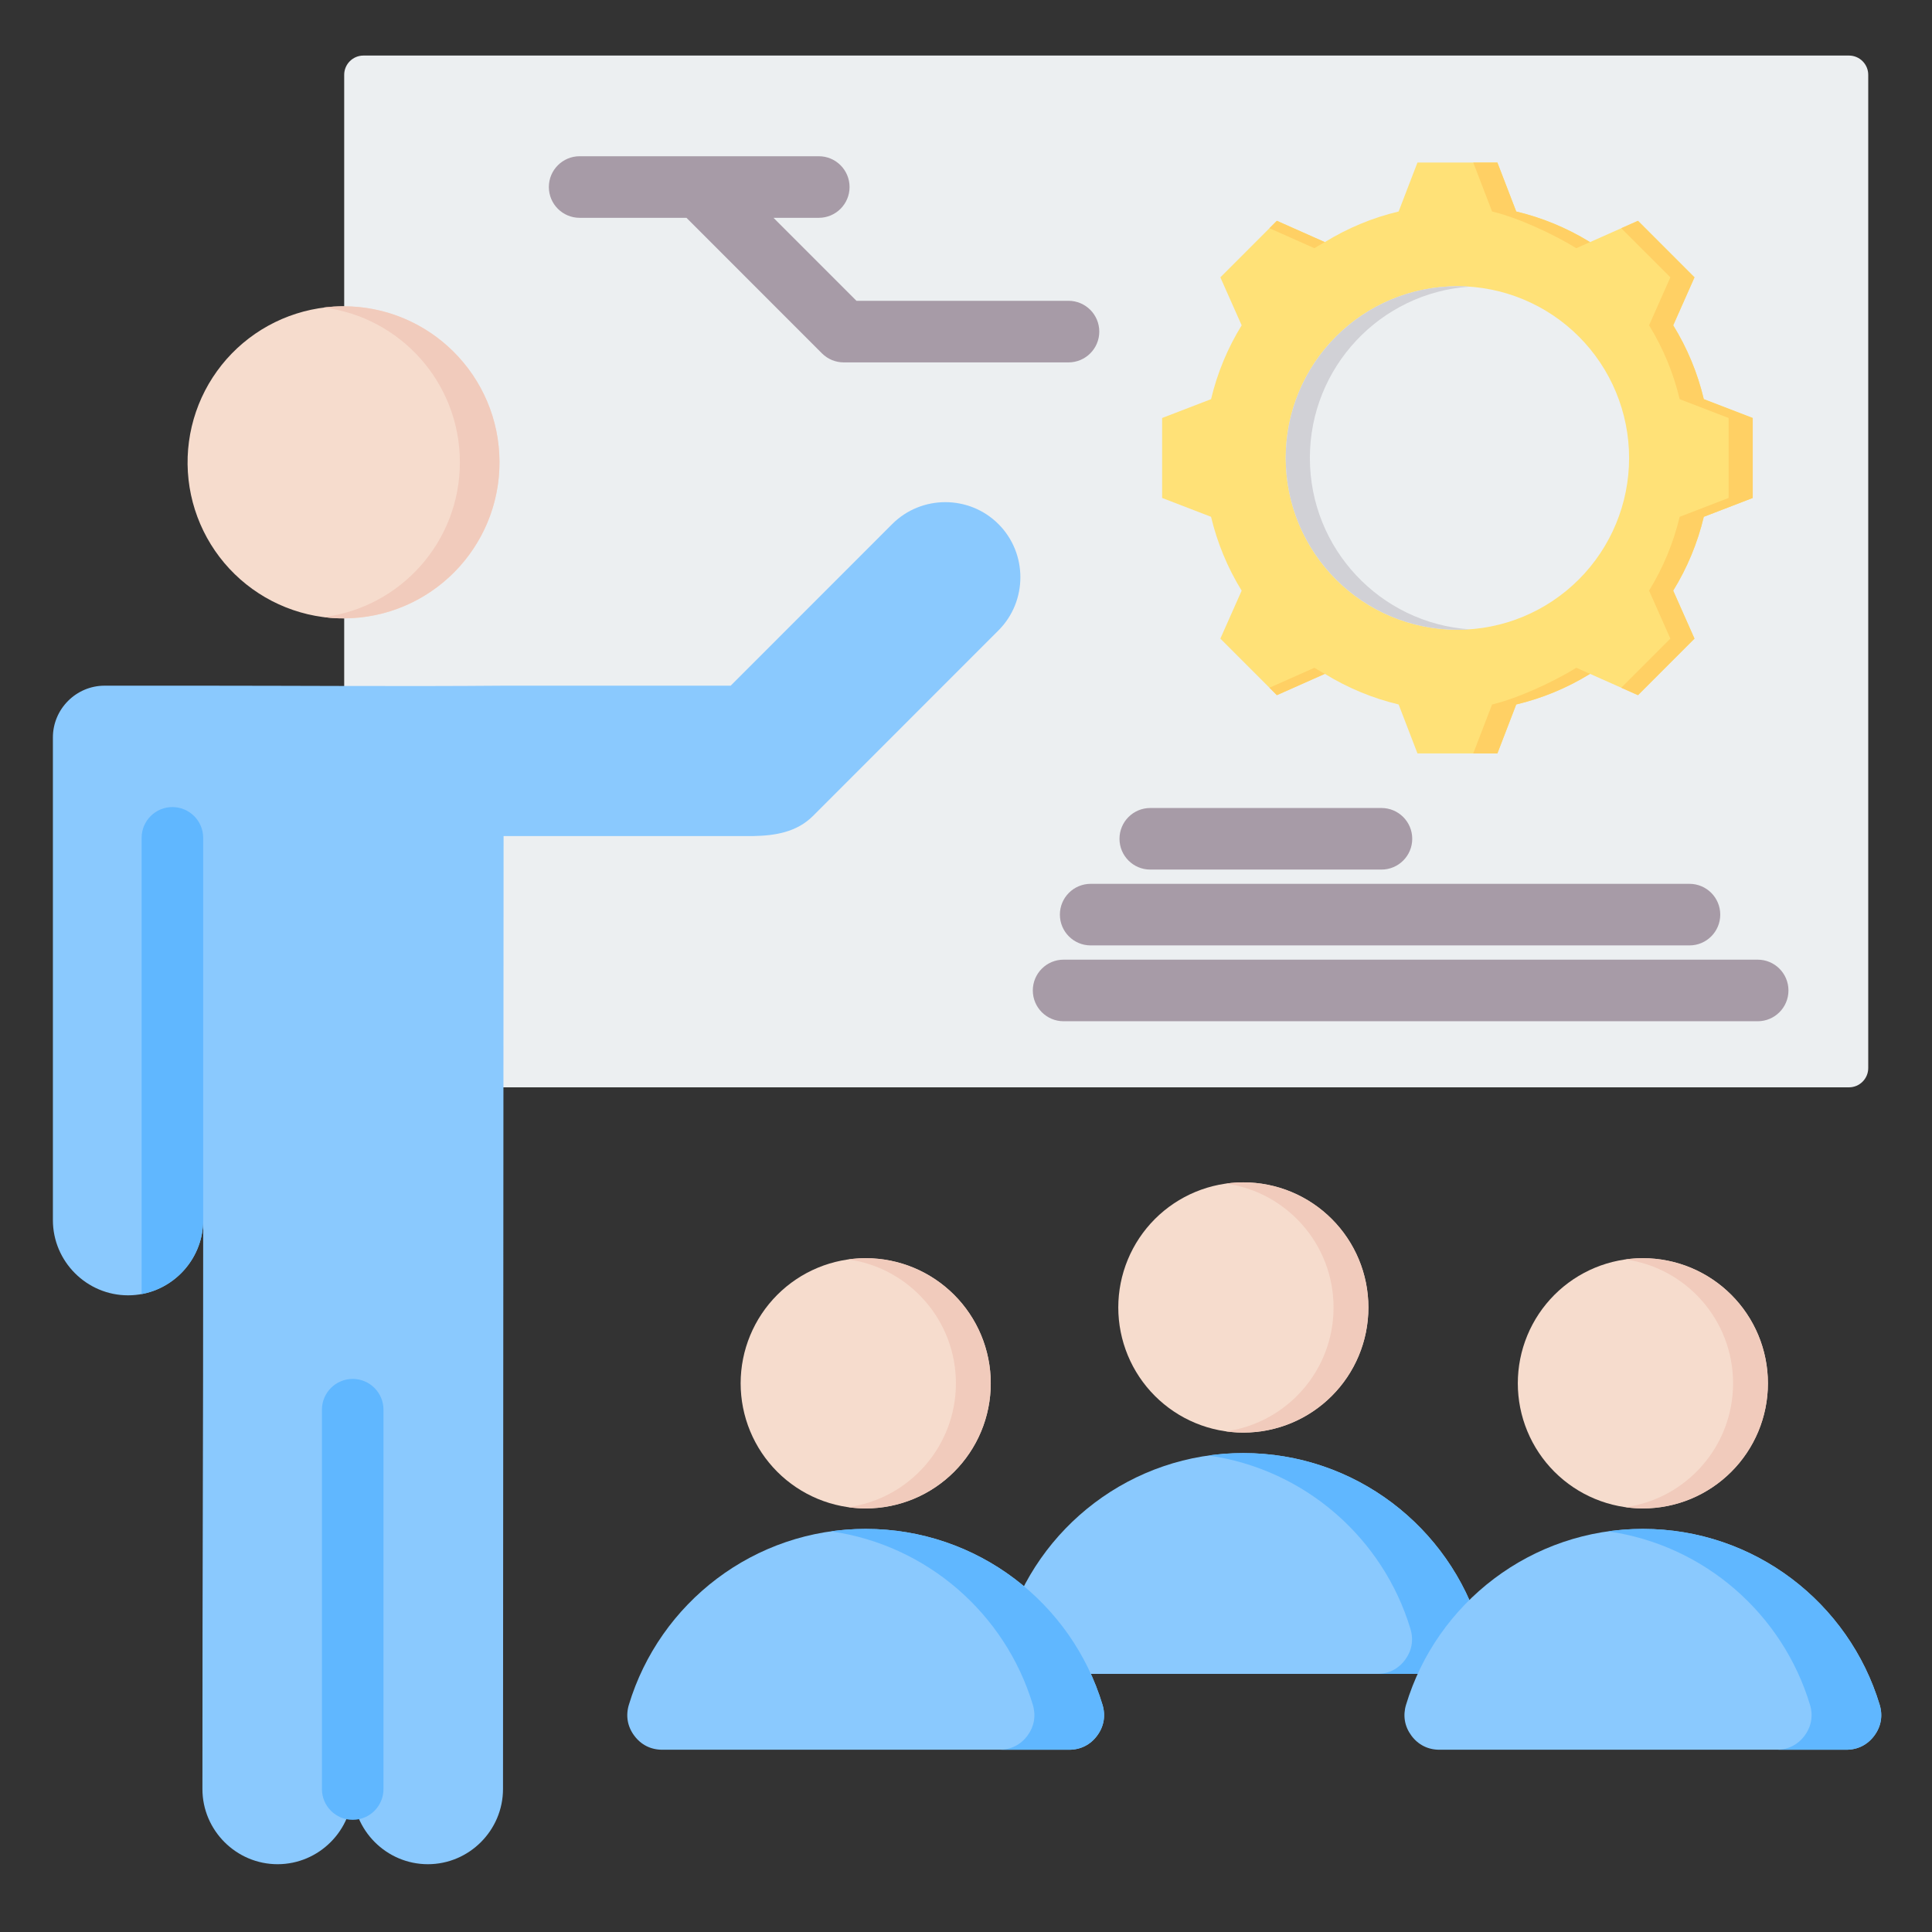
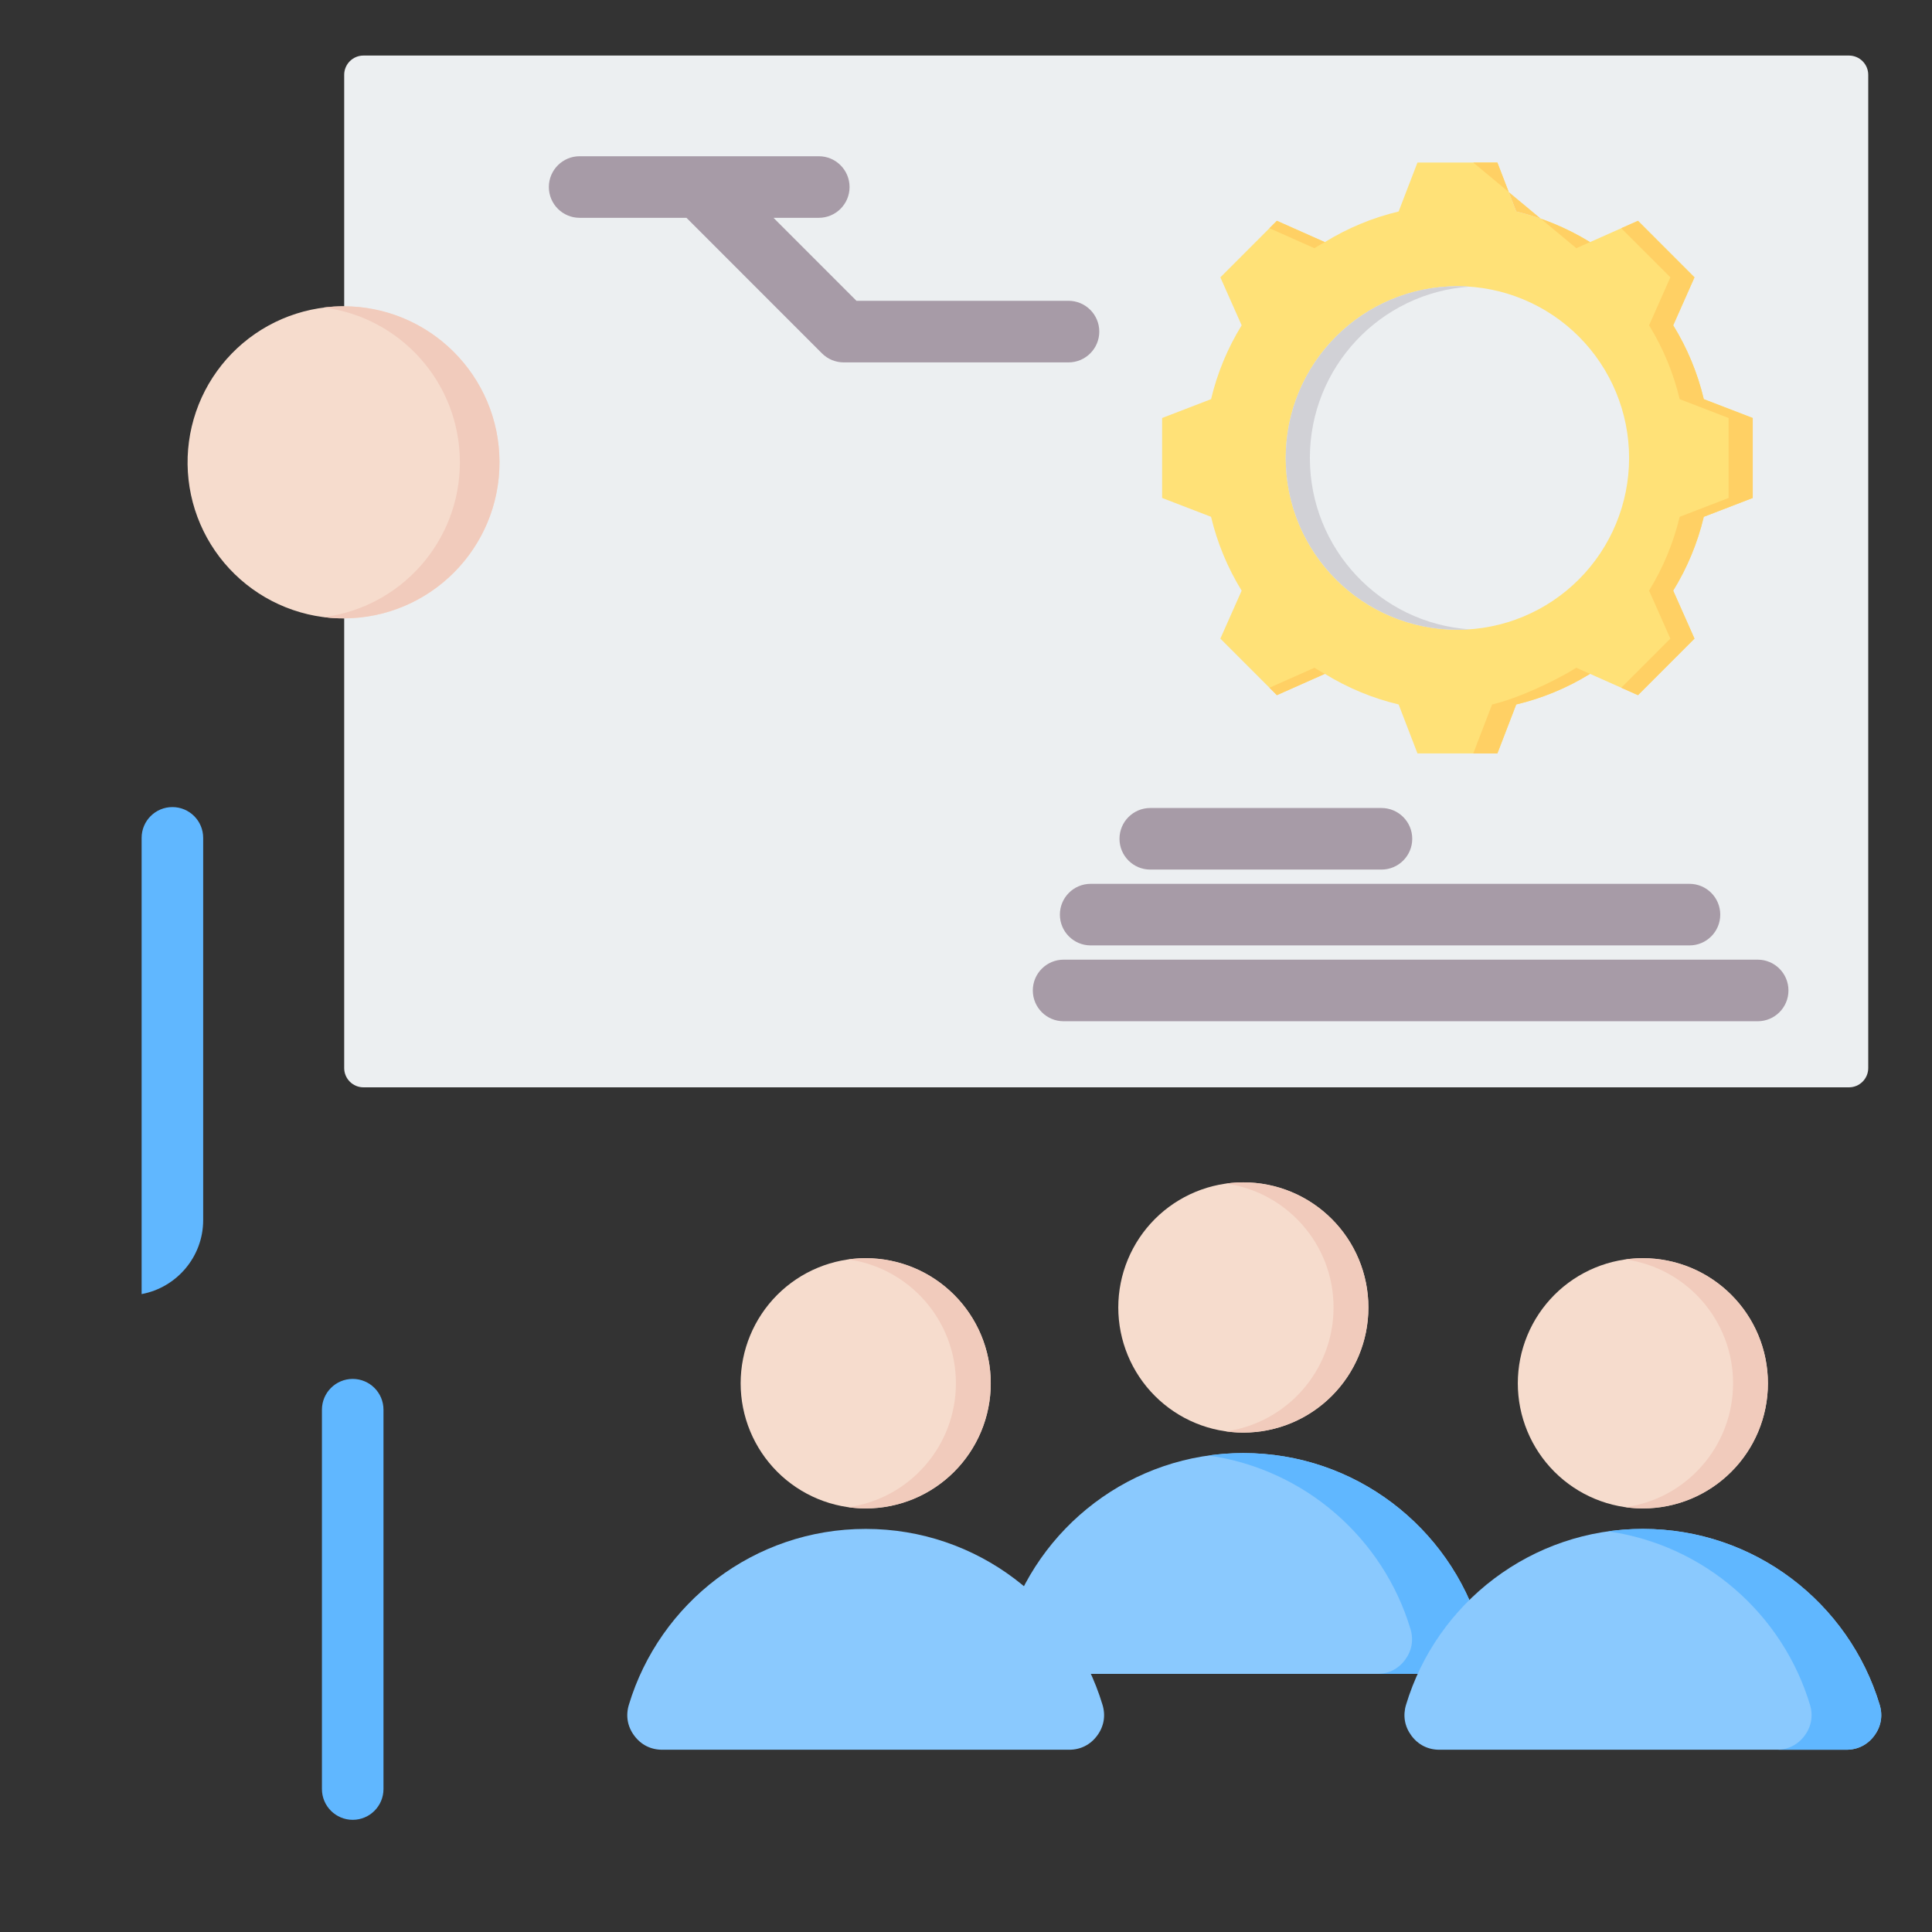
<svg xmlns="http://www.w3.org/2000/svg" width="1080" zoomAndPan="magnify" viewBox="0 0 810 810" height="1080" preserveAspectRatio="xMidYMid meet" version="1.2">
  <rect x="0" y="0" width="810" height="810" fill="#333333" stroke="none" />
  <defs>
    <clipPath id="84653cd646">
      <path d="M 22.23 210 L 428 210 L 428 781.855 L 22.23 781.855 Z M 22.23 210 " />
    </clipPath>
  </defs>
  <g id="75e7009dd2">
    <path style=" stroke:none;fill-rule:evenodd;fill:#eceff1;fill-opacity:1;" d="M 152.367 23.293 L 775.199 23.293 C 779.641 23.293 783.266 26.914 783.266 31.359 L 783.266 447.801 C 783.266 452.242 779.641 455.867 775.199 455.867 L 152.367 455.867 C 147.926 455.867 144.305 452.242 144.305 447.801 L 144.305 31.359 C 144.305 26.914 147.926 23.293 152.367 23.293 Z M 152.367 23.293 " />
    <path style=" stroke:none;fill-rule:evenodd;fill:#a79ba7;fill-opacity:1;" d="M 482.254 364.574 C 475.129 364.574 469.352 358.797 469.352 351.668 C 469.352 344.535 475.129 338.758 482.254 338.758 L 579.184 338.758 C 586.309 338.758 592.086 344.535 592.086 351.668 C 592.086 358.797 586.309 364.574 579.184 364.574 Z M 445.918 428.164 C 438.789 428.164 433.012 422.383 433.012 415.254 C 433.012 408.125 438.789 402.344 445.918 402.344 L 736.918 402.344 C 744.043 402.344 749.82 408.125 749.82 415.254 C 749.82 422.383 744.043 428.164 736.918 428.164 Z M 457.27 396.367 C 450.141 396.367 444.363 390.59 444.363 383.457 C 444.363 376.328 450.141 370.551 457.27 370.551 L 708.32 370.551 C 715.445 370.551 721.223 376.328 721.223 383.457 C 721.223 390.59 715.445 396.367 708.32 396.367 Z M 457.27 396.367 " />
    <path style=" stroke:none;fill-rule:evenodd;fill:#a79ba7;fill-opacity:1;" d="M 324.297 91.32 L 359.07 126.113 L 447.973 126.113 C 455.102 126.113 460.879 131.895 460.879 139.023 C 460.879 146.152 455.102 151.934 447.973 151.934 L 353.727 151.934 C 350.426 151.93 347.125 150.668 344.605 148.148 L 287.805 91.32 L 243.016 91.32 C 235.887 91.32 230.109 85.543 230.109 78.414 C 230.109 71.285 235.887 65.504 243.016 65.504 L 343.281 65.504 C 350.406 65.504 356.184 71.285 356.184 78.414 C 356.184 85.543 350.406 91.32 343.281 91.32 Z M 324.297 91.32 " />
    <path style=" stroke:none;fill-rule:evenodd;fill:#ffe177;fill-opacity:1;" d="M 635.684 88.672 C 646.617 91.273 657.055 95.609 666.625 101.504 L 686.73 92.57 L 710.426 116.277 L 701.5 136.387 C 707.395 145.961 711.727 156.41 714.328 167.348 L 734.84 175.246 L 734.84 208.773 L 714.324 216.676 C 711.723 227.609 707.387 238.055 701.496 247.629 L 710.426 267.742 L 686.73 291.449 L 666.633 282.52 C 657.062 288.418 646.617 292.754 635.684 295.355 L 627.789 315.875 L 594.281 315.875 L 586.383 295.348 C 575.449 292.746 565.012 288.41 555.441 282.516 L 535.34 291.449 L 511.645 267.742 L 520.57 247.637 C 514.676 238.062 510.34 227.613 507.738 216.672 L 487.227 208.773 L 487.227 175.246 L 507.742 167.348 C 510.344 156.41 514.676 145.961 520.57 136.391 L 511.641 116.277 L 535.336 92.57 L 555.441 101.504 C 565.008 95.609 575.449 91.273 586.383 88.672 L 594.277 68.145 L 627.785 68.145 Z M 635.684 88.672 " />
-     <path style=" stroke:none;fill-rule:evenodd;fill:#ffd064;fill-opacity:1;" d="M 555.441 282.52 L 535.34 291.453 L 532.227 288.34 L 551.07 279.969 C 552.508 280.852 553.965 281.703 555.441 282.52 Z M 635.684 88.672 C 646.469 91.238 656.777 95.496 666.238 101.266 C 666.363 101.352 666.492 101.434 666.625 101.504 L 660.879 104.059 C 651.312 98.164 636.5 91.273 625.566 88.672 L 617.668 68.145 L 627.785 68.145 Z M 532.227 95.684 L 535.336 92.57 L 555.441 101.504 C 553.965 102.32 552.504 103.168 551.066 104.059 Z M 679.723 95.684 L 686.73 92.574 L 710.426 116.277 L 701.5 136.387 C 707.395 145.961 711.727 156.41 714.328 167.352 L 734.84 175.25 L 734.84 208.773 L 714.324 216.676 C 711.723 227.613 707.387 238.059 701.496 247.629 L 710.426 267.746 L 686.73 291.453 L 679.723 288.34 L 700.309 267.746 L 691.379 247.629 C 697.27 238.059 701.605 227.613 704.207 216.676 L 724.723 208.773 L 724.723 175.25 L 704.211 167.352 C 701.609 156.41 697.273 145.961 691.383 136.387 L 700.309 116.277 Z M 666.238 282.762 C 656.777 288.535 646.469 292.789 635.684 295.355 L 627.789 315.875 L 617.672 315.875 L 625.566 295.355 C 636.5 292.754 651.316 285.863 660.887 279.969 L 666.629 282.523 C 666.5 282.594 666.367 282.672 666.238 282.762 Z M 666.238 282.762 " />
+     <path style=" stroke:none;fill-rule:evenodd;fill:#ffd064;fill-opacity:1;" d="M 555.441 282.52 L 535.34 291.453 L 532.227 288.34 L 551.07 279.969 C 552.508 280.852 553.965 281.703 555.441 282.52 Z M 635.684 88.672 C 646.469 91.238 656.777 95.496 666.238 101.266 C 666.363 101.352 666.492 101.434 666.625 101.504 L 660.879 104.059 L 617.668 68.145 L 627.785 68.145 Z M 532.227 95.684 L 535.336 92.57 L 555.441 101.504 C 553.965 102.32 552.504 103.168 551.066 104.059 Z M 679.723 95.684 L 686.73 92.574 L 710.426 116.277 L 701.5 136.387 C 707.395 145.961 711.727 156.41 714.328 167.352 L 734.84 175.25 L 734.84 208.773 L 714.324 216.676 C 711.723 227.613 707.387 238.059 701.496 247.629 L 710.426 267.746 L 686.73 291.453 L 679.723 288.34 L 700.309 267.746 L 691.379 247.629 C 697.27 238.059 701.605 227.613 704.207 216.676 L 724.723 208.773 L 724.723 175.25 L 704.211 167.352 C 701.609 156.41 697.273 145.961 691.383 136.387 L 700.309 116.277 Z M 666.238 282.762 C 656.777 288.535 646.469 292.789 635.684 295.355 L 627.789 315.875 L 617.672 315.875 L 625.566 295.355 C 636.5 292.754 651.316 285.863 660.887 279.969 L 666.629 282.523 C 666.5 282.594 666.367 282.672 666.238 282.762 Z M 666.238 282.762 " />
    <path style=" stroke:none;fill-rule:nonzero;fill:#eceff1;fill-opacity:1;" d="M 661.922 141.09 C 662.758 141.926 663.57 142.777 664.359 143.652 C 665.152 144.523 665.922 145.418 666.668 146.328 C 667.414 147.238 668.141 148.168 668.84 149.113 C 669.543 150.059 670.223 151.023 670.875 152.004 C 671.531 152.984 672.16 153.98 672.766 154.988 C 673.371 156 673.953 157.027 674.508 158.066 C 675.062 159.105 675.594 160.156 676.094 161.223 C 676.598 162.289 677.078 163.363 677.527 164.453 C 677.977 165.543 678.402 166.641 678.797 167.75 C 679.195 168.863 679.566 169.98 679.906 171.109 C 680.25 172.234 680.562 173.371 680.848 174.516 C 681.137 175.656 681.395 176.809 681.625 177.965 C 681.852 179.121 682.055 180.281 682.227 181.445 C 682.402 182.613 682.543 183.781 682.66 184.953 C 682.777 186.129 682.863 187.301 682.922 188.48 C 682.977 189.656 683.008 190.836 683.008 192.012 C 683.008 193.191 682.977 194.371 682.922 195.547 C 682.863 196.723 682.777 197.898 682.66 199.07 C 682.547 200.246 682.402 201.414 682.227 202.578 C 682.055 203.746 681.855 204.906 681.625 206.062 C 681.395 207.219 681.137 208.367 680.852 209.512 C 680.562 210.656 680.25 211.789 679.906 212.918 C 679.566 214.047 679.195 215.164 678.801 216.273 C 678.402 217.383 677.98 218.484 677.527 219.57 C 677.078 220.66 676.602 221.738 676.098 222.805 C 675.594 223.867 675.062 224.922 674.508 225.961 C 673.953 227 673.371 228.023 672.766 229.035 C 672.16 230.047 671.531 231.043 670.875 232.023 C 670.223 233.004 669.543 233.965 668.844 234.914 C 668.141 235.859 667.418 236.789 666.668 237.699 C 665.922 238.609 665.152 239.504 664.363 240.375 C 663.57 241.25 662.758 242.102 661.926 242.938 C 661.094 243.77 660.238 244.582 659.367 245.371 C 658.492 246.164 657.602 246.934 656.691 247.684 C 655.781 248.43 654.852 249.156 653.906 249.855 C 652.961 250.559 651.996 251.238 651.02 251.891 C 650.039 252.547 649.043 253.176 648.035 253.781 C 647.023 254.391 646 254.969 644.961 255.523 C 643.922 256.082 642.867 256.609 641.805 257.113 C 640.738 257.617 639.66 258.098 638.574 258.547 C 637.484 258.996 636.387 259.422 635.277 259.82 C 634.168 260.215 633.051 260.586 631.922 260.93 C 630.797 261.27 629.66 261.586 628.52 261.871 C 627.375 262.156 626.227 262.414 625.07 262.645 C 623.914 262.875 622.754 263.078 621.59 263.25 C 620.426 263.422 619.258 263.566 618.082 263.684 C 616.91 263.797 615.738 263.883 614.559 263.941 C 613.383 264 612.207 264.027 611.027 264.027 C 609.852 264.027 608.672 264 607.496 263.941 C 606.32 263.887 605.145 263.797 603.973 263.684 C 602.801 263.566 601.633 263.422 600.465 263.25 C 599.301 263.078 598.141 262.875 596.984 262.645 C 595.832 262.414 594.68 262.156 593.539 261.871 C 592.395 261.586 591.262 261.27 590.133 260.93 C 589.008 260.586 587.887 260.219 586.777 259.82 C 585.668 259.422 584.57 259 583.484 258.547 C 582.395 258.098 581.316 257.621 580.254 257.117 C 579.188 256.613 578.137 256.082 577.098 255.527 C 576.059 254.973 575.035 254.391 574.023 253.785 C 573.012 253.18 572.02 252.547 571.039 251.895 C 570.059 251.238 569.098 250.559 568.148 249.859 C 567.203 249.156 566.273 248.43 565.363 247.684 C 564.453 246.938 563.562 246.168 562.688 245.375 C 561.816 244.582 560.965 243.77 560.129 242.938 C 559.297 242.105 558.484 241.25 557.695 240.379 C 556.902 239.504 556.133 238.613 555.387 237.699 C 554.641 236.789 553.914 235.859 553.215 234.914 C 552.512 233.969 551.832 233.004 551.18 232.023 C 550.523 231.043 549.895 230.051 549.289 229.039 C 548.684 228.027 548.102 227.004 547.547 225.961 C 546.992 224.922 546.461 223.871 545.957 222.805 C 545.453 221.742 544.977 220.664 544.527 219.574 C 544.074 218.484 543.652 217.387 543.254 216.277 C 542.859 215.168 542.488 214.047 542.148 212.922 C 541.805 211.793 541.492 210.656 541.203 209.512 C 540.918 208.371 540.66 207.223 540.43 206.066 C 540.199 204.91 540 203.746 539.828 202.582 C 539.652 201.418 539.508 200.246 539.395 199.074 C 539.277 197.902 539.191 196.727 539.133 195.551 C 539.078 194.371 539.047 193.195 539.047 192.016 C 539.047 190.836 539.074 189.66 539.133 188.48 C 539.191 187.305 539.277 186.129 539.395 184.957 C 539.508 183.785 539.652 182.613 539.824 181.449 C 540 180.281 540.199 179.121 540.43 177.965 C 540.66 176.809 540.918 175.66 541.203 174.516 C 541.492 173.375 541.805 172.238 542.145 171.109 C 542.488 169.984 542.859 168.863 543.254 167.754 C 543.652 166.645 544.074 165.547 544.527 164.457 C 544.977 163.367 545.453 162.289 545.957 161.227 C 546.461 160.16 546.992 159.105 547.547 158.066 C 548.102 157.027 548.68 156.004 549.289 154.992 C 549.895 153.98 550.523 152.984 551.176 152.004 C 551.832 151.027 552.512 150.062 553.211 149.117 C 553.914 148.168 554.637 147.242 555.387 146.328 C 556.133 145.418 556.902 144.527 557.691 143.652 C 558.484 142.781 559.297 141.926 560.129 141.094 C 560.961 140.258 561.816 139.445 562.688 138.656 C 563.559 137.863 564.453 137.094 565.363 136.348 C 566.273 135.598 567.203 134.875 568.148 134.172 C 569.094 133.469 570.059 132.793 571.035 132.137 C 572.016 131.48 573.012 130.852 574.02 130.246 C 575.031 129.641 576.055 129.059 577.094 128.504 C 578.133 127.949 579.188 127.418 580.25 126.914 C 581.316 126.41 582.391 125.934 583.48 125.48 C 584.57 125.031 585.668 124.605 586.777 124.211 C 587.887 123.812 589.004 123.441 590.133 123.102 C 591.258 122.758 592.395 122.445 593.535 122.156 C 594.68 121.871 595.828 121.613 596.984 121.383 C 598.137 121.152 599.301 120.953 600.465 120.777 C 601.629 120.605 602.797 120.461 603.969 120.348 C 605.145 120.23 606.316 120.145 607.492 120.086 C 608.672 120.027 609.848 120 611.027 120 C 612.203 120 613.383 120.027 614.559 120.086 C 615.734 120.145 616.91 120.23 618.082 120.344 C 619.254 120.461 620.422 120.605 621.586 120.777 C 622.754 120.953 623.914 121.152 625.07 121.383 C 626.223 121.613 627.371 121.871 628.516 122.156 C 629.66 122.441 630.793 122.758 631.922 123.098 C 633.047 123.441 634.164 123.812 635.273 124.207 C 636.383 124.605 637.484 125.031 638.57 125.48 C 639.66 125.93 640.738 126.41 641.801 126.914 C 642.867 127.418 643.918 127.945 644.957 128.5 C 645.996 129.059 647.02 129.637 648.031 130.242 C 649.043 130.852 650.035 131.48 651.016 132.137 C 651.996 132.789 652.957 133.469 653.906 134.172 C 654.852 134.871 655.777 135.598 656.691 136.344 C 657.602 137.094 658.492 137.863 659.363 138.652 C 660.238 139.445 661.09 140.258 661.922 141.09 Z M 661.922 141.09 " />
    <path style=" stroke:none;fill-rule:evenodd;fill:#d1d1d6;fill-opacity:1;" d="M 611.031 119.996 C 612.734 119.996 614.418 120.059 616.094 120.176 C 578.699 122.773 549.172 153.941 549.172 192.012 C 549.172 230.082 578.699 261.25 616.094 263.848 C 614.422 263.961 612.734 264.027 611.031 264.027 C 571.281 264.027 539.051 231.781 539.051 192.012 C 539.055 152.238 571.281 119.996 611.031 119.996 Z M 611.031 119.996 " />
    <path style=" stroke:none;fill-rule:evenodd;fill:#8ac9fe;fill-opacity:1;" d="M 435.969 701.793 L 606.578 701.793 C 611.352 701.793 615.457 699.727 618.305 695.891 C 621.152 692.059 621.945 687.527 620.566 682.957 C 607.703 640.285 568.117 609.207 521.273 609.207 C 474.43 609.207 434.844 640.285 421.984 682.957 C 420.605 687.531 421.395 692.059 424.242 695.891 C 427.09 699.727 431.195 701.793 435.969 701.793 Z M 435.969 701.793 " />
    <path style=" stroke:none;fill-rule:evenodd;fill:#60b7ff;fill-opacity:1;" d="M 606.578 701.789 C 611.352 701.789 615.457 699.727 618.305 695.891 C 621.152 692.055 621.945 687.527 620.566 682.957 C 607.703 640.285 568.117 609.207 521.273 609.207 C 516.316 609.207 511.441 609.559 506.664 610.23 C 546.98 615.922 579.848 644.801 591.348 682.957 C 592.727 687.527 591.934 692.055 589.09 695.891 C 586.242 699.727 582.137 701.789 577.363 701.789 Z M 606.578 701.789 " />
    <path style=" stroke:none;fill-rule:nonzero;fill:#f6dccd;fill-opacity:1;" d="M 573.707 548.164 C 573.707 549.883 573.621 551.594 573.453 553.305 C 573.285 555.016 573.031 556.711 572.699 558.398 C 572.363 560.082 571.945 561.746 571.449 563.391 C 570.949 565.035 570.371 566.648 569.715 568.238 C 569.059 569.824 568.324 571.375 567.516 572.891 C 566.703 574.406 565.824 575.879 564.871 577.305 C 563.914 578.734 562.895 580.113 561.805 581.441 C 560.715 582.77 559.562 584.039 558.348 585.254 C 557.133 586.469 555.863 587.621 554.535 588.711 C 553.211 589.801 551.832 590.824 550.402 591.777 C 548.977 592.734 547.504 593.617 545.992 594.426 C 544.477 595.234 542.926 595.969 541.34 596.625 C 539.754 597.285 538.137 597.863 536.496 598.359 C 534.852 598.859 533.188 599.277 531.504 599.609 C 529.82 599.945 528.125 600.199 526.414 600.367 C 524.707 600.535 522.992 600.621 521.273 600.621 C 519.559 600.621 517.844 600.535 516.137 600.367 C 514.426 600.199 512.73 599.945 511.047 599.609 C 509.363 599.277 507.699 598.859 506.055 598.359 C 504.414 597.863 502.797 597.285 501.211 596.625 C 499.625 595.969 498.074 595.234 496.559 594.426 C 495.047 593.617 493.574 592.734 492.148 591.777 C 490.719 590.824 489.34 589.801 488.016 588.711 C 486.688 587.621 485.414 586.469 484.203 585.254 C 482.988 584.039 481.836 582.77 480.746 581.441 C 479.656 580.113 478.637 578.734 477.68 577.305 C 476.727 575.879 475.844 574.406 475.035 572.891 C 474.227 571.375 473.492 569.824 472.836 568.238 C 472.18 566.648 471.602 565.035 471.102 563.391 C 470.605 561.746 470.188 560.082 469.852 558.398 C 469.52 556.711 469.266 555.016 469.098 553.305 C 468.93 551.594 468.844 549.883 468.844 548.164 C 468.844 546.445 468.93 544.73 469.098 543.023 C 469.266 541.312 469.52 539.613 469.852 537.93 C 470.188 536.246 470.605 534.582 471.102 532.938 C 471.602 531.293 472.18 529.676 472.836 528.09 C 473.492 526.504 474.227 524.949 475.035 523.438 C 475.844 521.922 476.727 520.449 477.68 519.02 C 478.637 517.594 479.656 516.215 480.746 514.887 C 481.836 513.559 482.988 512.285 484.203 511.07 C 485.414 509.855 486.688 508.703 488.016 507.613 C 489.34 506.523 490.719 505.504 492.148 504.547 C 493.574 503.594 495.047 502.711 496.559 501.902 C 498.074 501.09 499.625 500.359 501.211 499.699 C 502.797 499.043 504.414 498.465 506.055 497.965 C 507.699 497.469 509.363 497.051 511.047 496.715 C 512.73 496.379 514.426 496.129 516.137 495.961 C 517.844 495.793 519.559 495.707 521.273 495.707 C 522.992 495.707 524.707 495.793 526.414 495.961 C 528.125 496.129 529.82 496.379 531.504 496.715 C 533.188 497.051 534.852 497.469 536.496 497.965 C 538.137 498.465 539.754 499.043 541.34 499.699 C 542.926 500.359 544.477 501.09 545.992 501.902 C 547.504 502.711 548.977 503.594 550.402 504.547 C 551.832 505.504 553.211 506.523 554.535 507.613 C 555.863 508.703 557.133 509.855 558.348 511.07 C 559.562 512.285 560.715 513.559 561.805 514.887 C 562.895 516.215 563.914 517.594 564.871 519.02 C 565.824 520.449 566.703 521.922 567.516 523.438 C 568.324 524.949 569.059 526.504 569.715 528.09 C 570.371 529.676 570.949 531.293 571.449 532.938 C 571.945 534.582 572.363 536.246 572.699 537.93 C 573.031 539.613 573.285 541.312 573.453 543.023 C 573.621 544.73 573.707 546.445 573.707 548.164 Z M 573.707 548.164 " />
    <path style=" stroke:none;fill-rule:evenodd;fill:#f1cbbc;fill-opacity:1;" d="M 521.273 495.707 C 550.23 495.707 573.707 519.191 573.707 548.164 C 573.707 577.133 550.23 600.617 521.273 600.617 C 518.797 600.617 516.359 600.441 513.969 600.109 C 539.469 596.551 559.098 574.652 559.098 548.164 C 559.098 521.672 539.469 499.773 513.969 496.219 C 516.359 495.887 518.793 495.707 521.273 495.707 Z M 521.273 495.707 " />
    <path style=" stroke:none;fill-rule:evenodd;fill:#8ac9fe;fill-opacity:1;" d="M 277.641 733.586 L 448.25 733.586 C 453.023 733.586 457.129 731.52 459.977 727.684 C 462.824 723.852 463.613 719.32 462.234 714.75 C 449.371 672.078 409.789 641 362.941 641 C 316.098 641 276.512 672.078 263.652 714.75 C 262.273 719.32 263.062 723.852 265.91 727.684 C 268.762 731.52 272.867 733.586 277.641 733.586 Z M 277.641 733.586 " />
-     <path style=" stroke:none;fill-rule:evenodd;fill:#60b7ff;fill-opacity:1;" d="M 448.25 733.586 C 453.023 733.586 457.129 731.52 459.977 727.684 C 462.824 723.852 463.617 719.32 462.238 714.75 C 449.375 672.078 409.789 641 362.945 641 C 357.984 641 353.109 641.352 348.336 642.023 C 388.652 647.711 421.52 676.594 433.02 714.746 C 434.398 719.32 433.605 723.848 430.762 727.684 C 427.914 731.516 423.809 733.582 419.035 733.582 L 448.25 733.582 Z M 448.25 733.586 " />
    <path style=" stroke:none;fill-rule:nonzero;fill:#f6dccd;fill-opacity:1;" d="M 415.375 579.957 C 415.375 581.676 415.293 583.391 415.125 585.098 C 414.957 586.809 414.703 588.508 414.367 590.191 C 414.035 591.875 413.617 593.539 413.117 595.184 C 412.621 596.828 412.043 598.445 411.387 600.031 C 410.727 601.617 409.996 603.172 409.184 604.684 C 408.375 606.199 407.496 607.672 406.539 609.102 C 405.586 610.527 404.566 611.906 403.477 613.234 C 402.387 614.562 401.234 615.836 400.02 617.051 C 398.805 618.266 397.535 619.418 396.207 620.508 C 394.879 621.598 393.504 622.617 392.074 623.574 C 390.648 624.527 389.176 625.41 387.66 626.219 C 386.148 627.027 384.598 627.762 383.012 628.422 C 381.426 629.078 379.809 629.656 378.164 630.156 C 376.523 630.652 374.859 631.07 373.176 631.406 C 371.492 631.742 369.793 631.992 368.086 632.16 C 366.375 632.328 364.664 632.414 362.945 632.414 C 361.23 632.414 359.516 632.328 357.809 632.16 C 356.098 631.992 354.402 631.742 352.719 631.406 C 351.035 631.07 349.371 630.652 347.727 630.156 C 346.082 629.656 344.469 629.078 342.883 628.422 C 341.297 627.762 339.746 627.027 338.23 626.219 C 336.715 625.41 335.246 624.527 333.816 623.574 C 332.391 622.617 331.012 621.598 329.684 620.508 C 328.359 619.418 327.086 618.266 325.871 617.051 C 324.66 615.836 323.508 614.562 322.418 613.234 C 321.328 611.906 320.305 610.527 319.352 609.102 C 318.398 607.672 317.516 606.199 316.707 604.684 C 315.898 603.172 315.164 601.617 314.508 600.031 C 313.852 598.445 313.273 596.828 312.773 595.184 C 312.273 593.539 311.859 591.875 311.523 590.191 C 311.188 588.508 310.938 586.809 310.77 585.098 C 310.602 583.391 310.516 581.676 310.516 579.957 C 310.516 578.238 310.602 576.527 310.77 574.816 C 310.938 573.105 311.188 571.41 311.523 569.723 C 311.859 568.039 312.273 566.375 312.773 564.73 C 313.273 563.086 313.852 561.473 314.508 559.883 C 315.164 558.297 315.898 556.746 316.707 555.23 C 317.516 553.715 318.398 552.242 319.352 550.816 C 320.305 549.387 321.328 548.008 322.418 546.68 C 323.508 545.352 324.66 544.082 325.871 542.867 C 327.086 541.652 328.359 540.5 329.684 539.41 C 331.012 538.32 332.391 537.297 333.816 536.344 C 335.246 535.387 336.715 534.504 338.23 533.695 C 339.746 532.887 341.297 532.152 342.883 531.496 C 344.469 530.836 346.082 530.258 347.727 529.762 C 349.371 529.262 351.035 528.844 352.719 528.508 C 354.402 528.176 356.098 527.922 357.809 527.754 C 359.516 527.586 361.23 527.5 362.945 527.5 C 364.664 527.5 366.375 527.586 368.086 527.754 C 369.793 527.922 371.492 528.176 373.176 528.508 C 374.859 528.844 376.523 529.262 378.164 529.762 C 379.809 530.258 381.426 530.836 383.012 531.496 C 384.598 532.152 386.148 532.887 387.66 533.695 C 389.176 534.504 390.648 535.387 392.074 536.344 C 393.504 537.297 394.879 538.32 396.207 539.41 C 397.535 540.5 398.805 541.652 400.02 542.867 C 401.234 544.082 402.387 545.352 403.477 546.68 C 404.566 548.008 405.586 549.387 406.539 550.816 C 407.496 552.242 408.375 553.715 409.184 555.23 C 409.996 556.746 410.727 558.297 411.387 559.883 C 412.043 561.473 412.621 563.086 413.117 564.73 C 413.617 566.375 414.035 568.039 414.367 569.723 C 414.703 571.41 414.957 573.105 415.125 574.816 C 415.293 576.527 415.375 578.238 415.375 579.957 Z M 415.375 579.957 " />
    <path style=" stroke:none;fill-rule:evenodd;fill:#f1cbbc;fill-opacity:1;" d="M 362.945 527.5 C 391.902 527.5 415.375 550.988 415.375 579.957 C 415.375 608.93 391.902 632.414 362.945 632.414 C 360.469 632.414 358.027 632.238 355.641 631.902 C 381.141 628.348 400.766 606.449 400.766 579.957 C 400.766 553.469 381.141 531.566 355.641 528.012 C 358.027 527.68 360.469 527.5 362.945 527.5 Z M 362.945 527.5 " />
    <path style=" stroke:none;fill-rule:evenodd;fill:#8ac9fe;fill-opacity:1;" d="M 603.473 733.586 L 774.082 733.586 C 778.855 733.586 782.961 731.52 785.809 727.684 C 788.656 723.852 789.445 719.32 788.066 714.75 C 775.203 672.078 735.621 641 688.777 641 C 641.934 641 602.344 672.078 589.484 714.75 C 588.105 719.32 588.898 723.852 591.742 727.684 C 594.59 731.516 598.699 733.586 603.473 733.586 Z M 603.473 733.586 " />
    <path style=" stroke:none;fill-rule:evenodd;fill:#60b7ff;fill-opacity:1;" d="M 774.082 733.586 C 778.855 733.586 782.961 731.52 785.809 727.684 C 788.656 723.852 789.445 719.32 788.066 714.75 C 775.203 672.078 735.621 641 688.777 641 C 683.816 641 678.941 641.352 674.168 642.027 C 714.484 647.715 747.348 676.598 758.852 714.75 C 760.23 719.32 759.438 723.852 756.59 727.684 C 753.742 731.52 749.637 733.586 744.863 733.586 Z M 774.082 733.586 " />
    <path style=" stroke:none;fill-rule:nonzero;fill:#f6dccd;fill-opacity:1;" d="M 741.207 579.957 C 741.207 581.676 741.125 583.387 740.957 585.098 C 740.789 586.809 740.535 588.504 740.199 590.191 C 739.867 591.875 739.449 593.539 738.949 595.184 C 738.453 596.828 737.875 598.441 737.219 600.031 C 736.559 601.617 735.828 603.168 735.016 604.684 C 734.207 606.199 733.328 607.672 732.371 609.098 C 731.418 610.527 730.398 611.906 729.309 613.234 C 728.219 614.562 727.066 615.832 725.852 617.047 C 724.637 618.262 723.367 619.414 722.039 620.504 C 720.711 621.594 719.336 622.617 717.906 623.57 C 716.48 624.527 715.008 625.406 713.492 626.219 C 711.98 627.027 710.43 627.762 708.844 628.418 C 707.258 629.078 705.641 629.656 703.996 630.152 C 702.355 630.652 700.691 631.07 699.008 631.402 C 697.324 631.738 695.625 631.992 693.918 632.16 C 692.207 632.328 690.496 632.41 688.777 632.41 C 687.062 632.41 685.348 632.328 683.641 632.16 C 681.93 631.992 680.234 631.738 678.551 631.402 C 676.867 631.07 675.203 630.652 673.559 630.152 C 671.914 629.656 670.301 629.078 668.715 628.418 C 667.129 627.762 665.578 627.027 664.062 626.219 C 662.547 625.406 661.078 624.527 659.648 623.57 C 658.223 622.617 656.844 621.594 655.516 620.504 C 654.191 619.414 652.918 618.262 651.703 617.047 C 650.492 615.832 649.34 614.562 648.25 613.234 C 647.16 611.906 646.137 610.527 645.184 609.098 C 644.23 607.672 643.348 606.199 642.539 604.684 C 641.73 603.168 640.996 601.617 640.34 600.031 C 639.684 598.441 639.105 596.828 638.605 595.184 C 638.105 593.539 637.691 591.875 637.355 590.191 C 637.02 588.504 636.77 586.809 636.602 585.098 C 636.434 583.387 636.348 581.676 636.348 579.957 C 636.348 578.238 636.434 576.523 636.602 574.812 C 636.77 573.105 637.02 571.406 637.355 569.723 C 637.691 568.039 638.105 566.371 638.605 564.73 C 639.105 563.086 639.684 561.469 640.34 559.883 C 640.996 558.293 641.73 556.742 642.539 555.23 C 643.348 553.715 644.23 552.242 645.184 550.812 C 646.137 549.383 647.16 548.008 648.25 546.68 C 649.34 545.352 650.492 544.078 651.703 542.863 C 652.918 541.648 654.191 540.496 655.516 539.406 C 656.844 538.316 658.223 537.297 659.648 536.34 C 661.078 535.387 662.547 534.504 664.062 533.695 C 665.578 532.883 667.129 532.152 668.715 531.492 C 670.301 530.836 671.914 530.258 673.559 529.758 C 675.203 529.262 676.867 528.844 678.551 528.508 C 680.234 528.172 681.93 527.922 683.641 527.754 C 685.348 527.586 687.062 527.5 688.777 527.5 C 690.496 527.5 692.207 527.586 693.918 527.754 C 695.625 527.922 697.324 528.172 699.008 528.508 C 700.691 528.844 702.355 529.262 703.996 529.758 C 705.641 530.258 707.258 530.836 708.844 531.492 C 710.43 532.152 711.98 532.883 713.492 533.695 C 715.008 534.504 716.48 535.387 717.906 536.34 C 719.336 537.297 720.711 538.316 722.039 539.406 C 723.367 540.496 724.637 541.648 725.852 542.863 C 727.066 544.078 728.219 545.352 729.309 546.68 C 730.398 548.008 731.418 549.383 732.371 550.812 C 733.328 552.242 734.207 553.715 735.016 555.227 C 735.828 556.742 736.559 558.293 737.219 559.883 C 737.875 561.469 738.453 563.086 738.949 564.73 C 739.449 566.371 739.867 568.039 740.199 569.723 C 740.535 571.406 740.789 573.105 740.957 574.812 C 741.125 576.523 741.207 578.238 741.207 579.957 Z M 741.207 579.957 " />
    <path style=" stroke:none;fill-rule:evenodd;fill:#f1cbbc;fill-opacity:1;" d="M 688.777 527.5 C 717.734 527.5 741.207 550.988 741.207 579.957 C 741.207 608.93 717.734 632.414 688.777 632.414 C 686.297 632.414 683.859 632.238 681.473 631.902 C 706.969 628.348 726.598 606.449 726.598 579.957 C 726.598 553.469 706.969 531.566 681.473 528.012 C 683.859 527.68 686.297 527.5 688.777 527.5 Z M 688.777 527.5 " />
    <path style=" stroke:none;fill-rule:nonzero;fill:#f6dccd;fill-opacity:1;" d="M 159.055 130.18 C 160.098 130.426 161.129 130.695 162.16 130.992 C 163.188 131.289 164.207 131.609 165.219 131.957 C 166.23 132.305 167.234 132.676 168.23 133.074 C 169.223 133.469 170.207 133.891 171.18 134.336 C 172.156 134.777 173.117 135.246 174.066 135.738 C 175.02 136.23 175.957 136.746 176.883 137.285 C 177.805 137.82 178.719 138.383 179.617 138.965 C 180.512 139.547 181.395 140.152 182.266 140.777 C 183.133 141.406 183.984 142.051 184.82 142.719 C 185.656 143.387 186.477 144.074 187.281 144.785 C 188.082 145.492 188.867 146.219 189.633 146.965 C 190.402 147.711 191.148 148.477 191.879 149.262 C 192.605 150.043 193.316 150.848 194.008 151.664 C 194.695 152.484 195.367 153.316 196.016 154.168 C 196.664 155.02 197.293 155.887 197.898 156.77 C 198.504 157.652 199.09 158.547 199.652 159.457 C 200.215 160.367 200.754 161.293 201.273 162.23 C 201.789 163.168 202.285 164.117 202.754 165.078 C 203.227 166.039 203.672 167.012 204.094 167.996 C 204.516 168.98 204.914 169.973 205.289 170.977 C 205.664 171.98 206.012 172.992 206.34 174.012 C 206.664 175.031 206.961 176.059 207.234 177.094 C 207.512 178.129 207.758 179.172 207.98 180.219 C 208.203 181.266 208.402 182.316 208.574 183.375 C 208.746 184.43 208.891 185.492 209.008 186.555 C 209.129 187.617 209.223 188.684 209.289 189.754 C 209.355 190.82 209.395 191.891 209.41 192.961 C 209.426 194.031 209.414 195.102 209.375 196.172 C 209.336 197.242 209.273 198.312 209.184 199.379 C 209.094 200.445 208.977 201.508 208.832 202.57 C 208.691 203.633 208.523 204.688 208.328 205.742 C 208.133 206.793 207.914 207.84 207.668 208.883 C 207.422 209.926 207.148 210.961 206.852 211.988 C 206.555 213.02 206.234 214.039 205.887 215.051 C 205.539 216.066 205.168 217.07 204.773 218.062 C 204.375 219.059 203.957 220.043 203.512 221.016 C 203.066 221.988 202.602 222.953 202.109 223.902 C 201.617 224.855 201.102 225.793 200.562 226.719 C 200.027 227.645 199.465 228.555 198.883 229.453 C 198.301 230.352 197.699 231.234 197.07 232.105 C 196.445 232.973 195.801 233.824 195.133 234.664 C 194.465 235.5 193.777 236.32 193.066 237.121 C 192.359 237.926 191.633 238.711 190.887 239.477 C 190.141 240.246 189.375 240.992 188.594 241.723 C 187.809 242.453 187.008 243.164 186.191 243.852 C 185.375 244.543 184.539 245.215 183.688 245.863 C 182.836 246.512 181.973 247.141 181.09 247.746 C 180.207 248.355 179.312 248.938 178.402 249.5 C 177.492 250.066 176.566 250.605 175.629 251.121 C 174.695 251.641 173.746 252.133 172.785 252.605 C 171.82 253.074 170.852 253.523 169.867 253.945 C 168.883 254.367 167.891 254.766 166.887 255.141 C 165.887 255.516 164.875 255.867 163.855 256.191 C 162.836 256.516 161.809 256.812 160.773 257.09 C 159.738 257.363 158.699 257.613 157.652 257.836 C 156.605 258.059 155.555 258.254 154.496 258.426 C 153.441 258.598 152.383 258.742 151.316 258.863 C 150.254 258.98 149.188 259.074 148.121 259.141 C 147.051 259.211 145.984 259.25 144.914 259.266 C 143.844 259.277 142.773 259.266 141.703 259.23 C 140.633 259.191 139.566 259.125 138.5 259.035 C 137.434 258.945 136.371 258.828 135.309 258.688 C 134.25 258.543 133.191 258.375 132.141 258.18 C 131.09 257.984 130.043 257.766 129 257.52 C 127.957 257.273 126.922 257 125.895 256.703 C 124.867 256.406 123.848 256.086 122.836 255.738 C 121.82 255.391 120.82 255.02 119.824 254.625 C 118.832 254.227 117.848 253.809 116.875 253.363 C 115.898 252.918 114.938 252.449 113.988 251.957 C 113.035 251.465 112.098 250.953 111.172 250.414 C 110.246 249.875 109.336 249.316 108.438 248.73 C 107.539 248.148 106.656 247.547 105.789 246.918 C 104.922 246.293 104.07 245.645 103.234 244.977 C 102.398 244.309 101.578 243.621 100.773 242.914 C 99.973 242.207 99.188 241.477 98.422 240.73 C 97.652 239.984 96.906 239.219 96.176 238.438 C 95.445 237.652 94.738 236.852 94.047 236.035 C 93.355 235.215 92.688 234.379 92.039 233.527 C 91.391 232.676 90.762 231.812 90.156 230.93 C 89.547 230.047 88.965 229.148 88.402 228.238 C 87.84 227.328 87.301 226.406 86.781 225.469 C 86.266 224.531 85.77 223.582 85.301 222.617 C 84.828 221.656 84.383 220.684 83.961 219.703 C 83.535 218.719 83.137 217.723 82.766 216.723 C 82.391 215.719 82.039 214.707 81.715 213.688 C 81.391 212.668 81.094 211.637 80.816 210.602 C 80.543 209.57 80.297 208.527 80.074 207.48 C 79.852 206.434 79.652 205.383 79.48 204.324 C 79.309 203.266 79.164 202.207 79.047 201.145 C 78.926 200.078 78.832 199.012 78.766 197.945 C 78.699 196.875 78.656 195.805 78.645 194.734 C 78.629 193.664 78.641 192.594 78.68 191.523 C 78.715 190.453 78.781 189.387 78.871 188.32 C 78.961 187.254 79.078 186.188 79.223 185.129 C 79.363 184.066 79.531 183.008 79.727 181.957 C 79.922 180.902 80.141 179.855 80.387 178.812 C 80.633 177.773 80.906 176.738 81.203 175.707 C 81.5 174.68 81.82 173.66 82.168 172.645 C 82.516 171.633 82.887 170.629 83.281 169.633 C 83.676 168.641 84.098 167.656 84.543 166.68 C 84.988 165.707 85.453 164.746 85.945 163.793 C 86.438 162.844 86.953 161.906 87.488 160.98 C 88.027 160.055 88.586 159.141 89.172 158.242 C 89.754 157.344 90.355 156.461 90.984 155.594 C 91.609 154.723 92.254 153.871 92.922 153.035 C 93.59 152.199 94.277 151.379 94.984 150.574 C 95.695 149.773 96.422 148.988 97.168 148.219 C 97.914 147.453 98.68 146.703 99.461 145.973 C 100.246 145.246 101.047 144.535 101.863 143.844 C 102.68 143.152 103.516 142.484 104.367 141.836 C 105.219 141.184 106.082 140.559 106.965 139.949 C 107.848 139.344 108.742 138.758 109.652 138.195 C 110.562 137.633 111.488 137.094 112.426 136.574 C 113.359 136.059 114.309 135.562 115.27 135.094 C 116.23 134.621 117.203 134.176 118.188 133.75 C 119.172 133.328 120.164 132.93 121.164 132.555 C 122.168 132.18 123.18 131.832 124.199 131.508 C 125.219 131.184 126.246 130.883 127.281 130.609 C 128.316 130.336 129.355 130.086 130.402 129.863 C 131.449 129.641 132.5 129.441 133.559 129.27 C 134.613 129.102 135.672 128.953 136.738 128.836 C 137.801 128.715 138.867 128.621 139.934 128.555 C 141 128.488 142.07 128.449 143.141 128.434 C 144.211 128.418 145.281 128.43 146.352 128.469 C 147.418 128.508 148.488 128.57 149.555 128.66 C 150.621 128.75 151.684 128.867 152.746 129.012 C 153.805 129.152 154.863 129.324 155.914 129.516 C 156.965 129.711 158.012 129.934 159.055 130.18 Z M 159.055 130.18 " />
    <g clip-rule="nonzero" clip-path="url(#84653cd646)">
-       <path style=" stroke:none;fill-rule:evenodd;fill:#8ac9fe;fill-opacity:1;" d="M 84.125 287.473 L 43.863 287.473 C 31.934 287.473 22.176 297.238 22.176 309.172 L 22.176 511.551 C 22.176 528.887 36.352 543.07 53.684 543.07 C 71.008 543.07 85.188 528.887 85.188 511.551 C 85.188 619.074 84.867 642.504 84.867 750.059 C 84.867 767.395 99.047 781.578 116.375 781.578 C 133.699 781.578 147.879 767.395 147.879 750.059 C 147.879 767.395 162.055 781.578 179.383 781.578 C 196.711 781.578 210.875 767.395 210.887 750.059 L 211.129 350.516 L 315.977 350.516 C 324.824 350.336 333.965 348.984 340.898 342.047 L 340.961 341.988 C 341.191 341.762 341.418 341.535 341.641 341.305 L 418.609 264.301 C 430.859 252.043 430.863 231.984 418.609 219.727 C 406.355 207.465 386.309 207.469 374.055 219.727 L 306.34 287.477 L 211.129 287.477 C 168.82 287.832 125.613 287.473 84.125 287.473 Z M 84.125 287.473 " />
-     </g>
+       </g>
    <path style=" stroke:none;fill-rule:evenodd;fill:#60b7ff;fill-opacity:1;" d="M 59.375 542.551 C 73.988 539.852 85.148 526.984 85.184 511.625 L 85.184 351.281 C 85.184 344.152 79.406 338.371 72.281 338.371 C 65.156 338.371 59.375 344.152 59.375 351.281 Z M 59.375 542.551 " />
    <path style=" stroke:none;fill-rule:evenodd;fill:#60b7ff;fill-opacity:1;" d="M 160.777 750.059 C 160.777 757.188 155 762.969 147.875 762.969 C 140.75 762.969 134.973 757.188 134.973 750.059 L 134.973 591.027 C 134.973 583.898 140.75 578.117 147.875 578.117 C 155 578.117 160.777 583.898 160.777 591.027 Z M 160.777 750.059 " />
    <path style=" stroke:none;fill-rule:evenodd;fill:#f1cbbc;fill-opacity:1;" d="M 209.414 193.824 C 209.414 229.953 180.137 259.246 144.023 259.246 C 141.211 259.246 138.441 259.066 135.723 258.723 C 167.914 254.641 192.809 227.141 192.809 193.824 C 192.809 160.504 167.914 133.008 135.723 128.926 C 138.441 128.578 141.211 128.402 144.023 128.402 C 180.137 128.402 209.414 157.691 209.414 193.824 Z M 209.414 193.824 " />
  </g>
</svg>